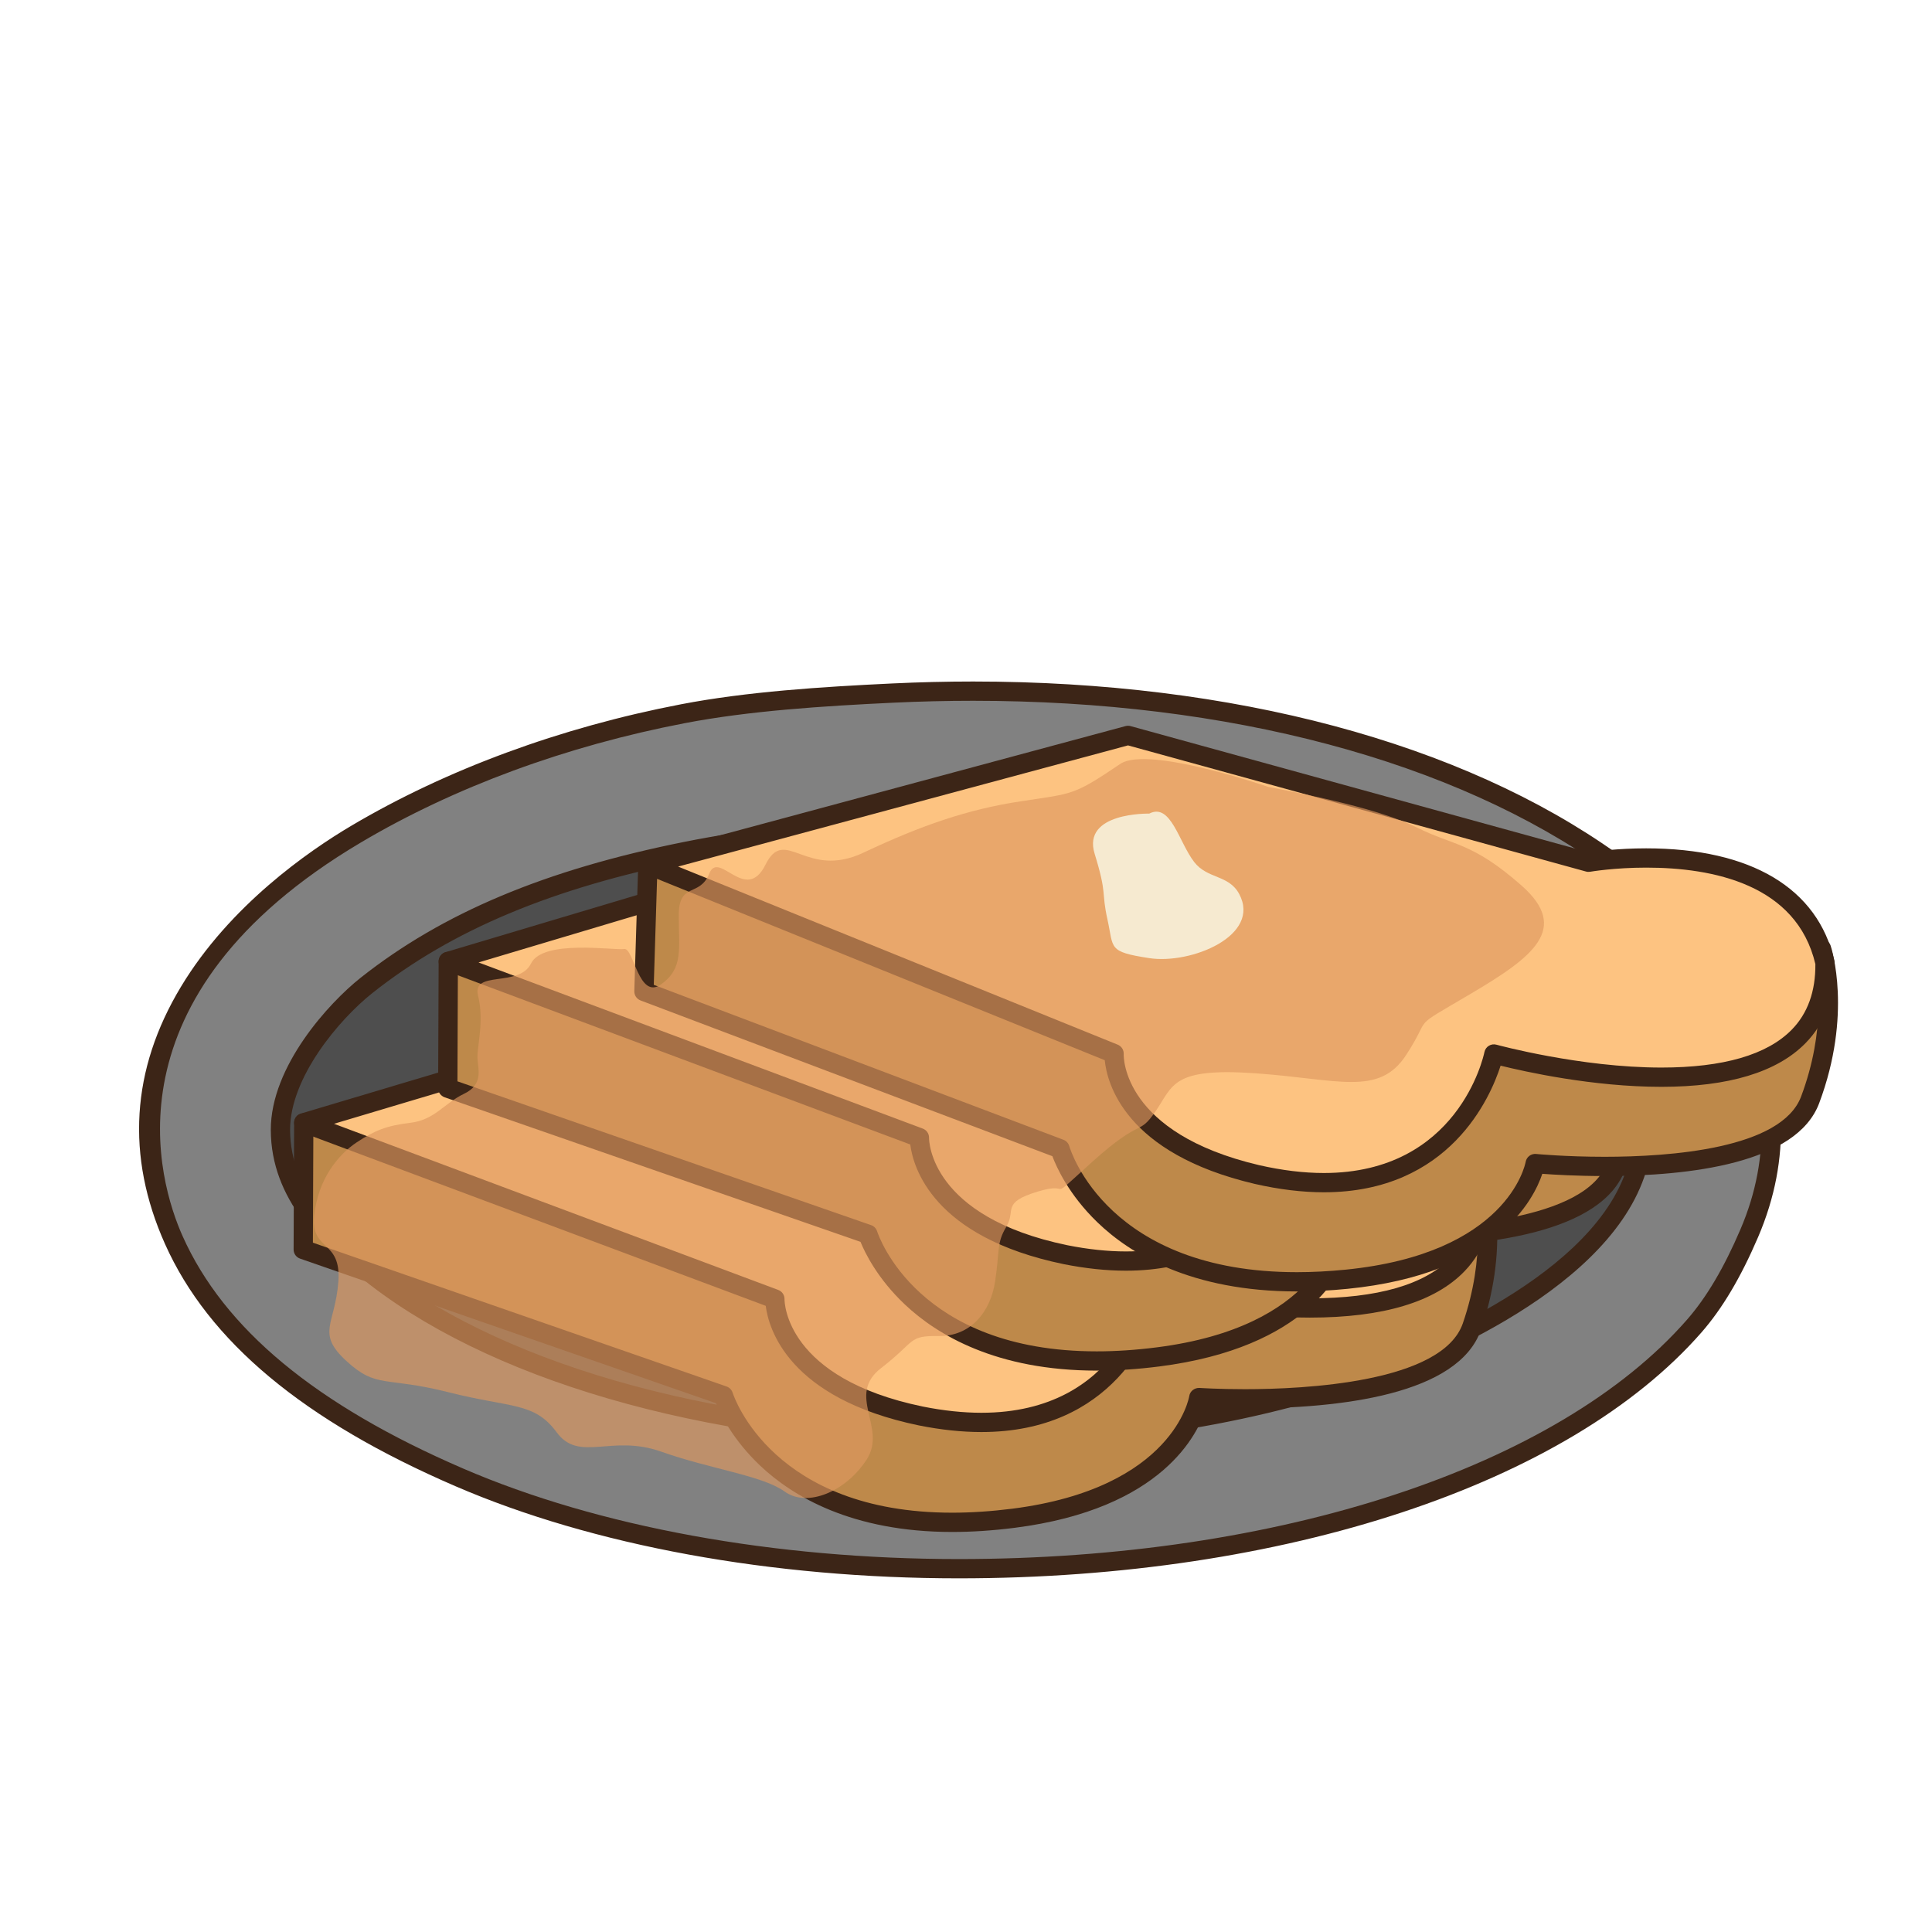
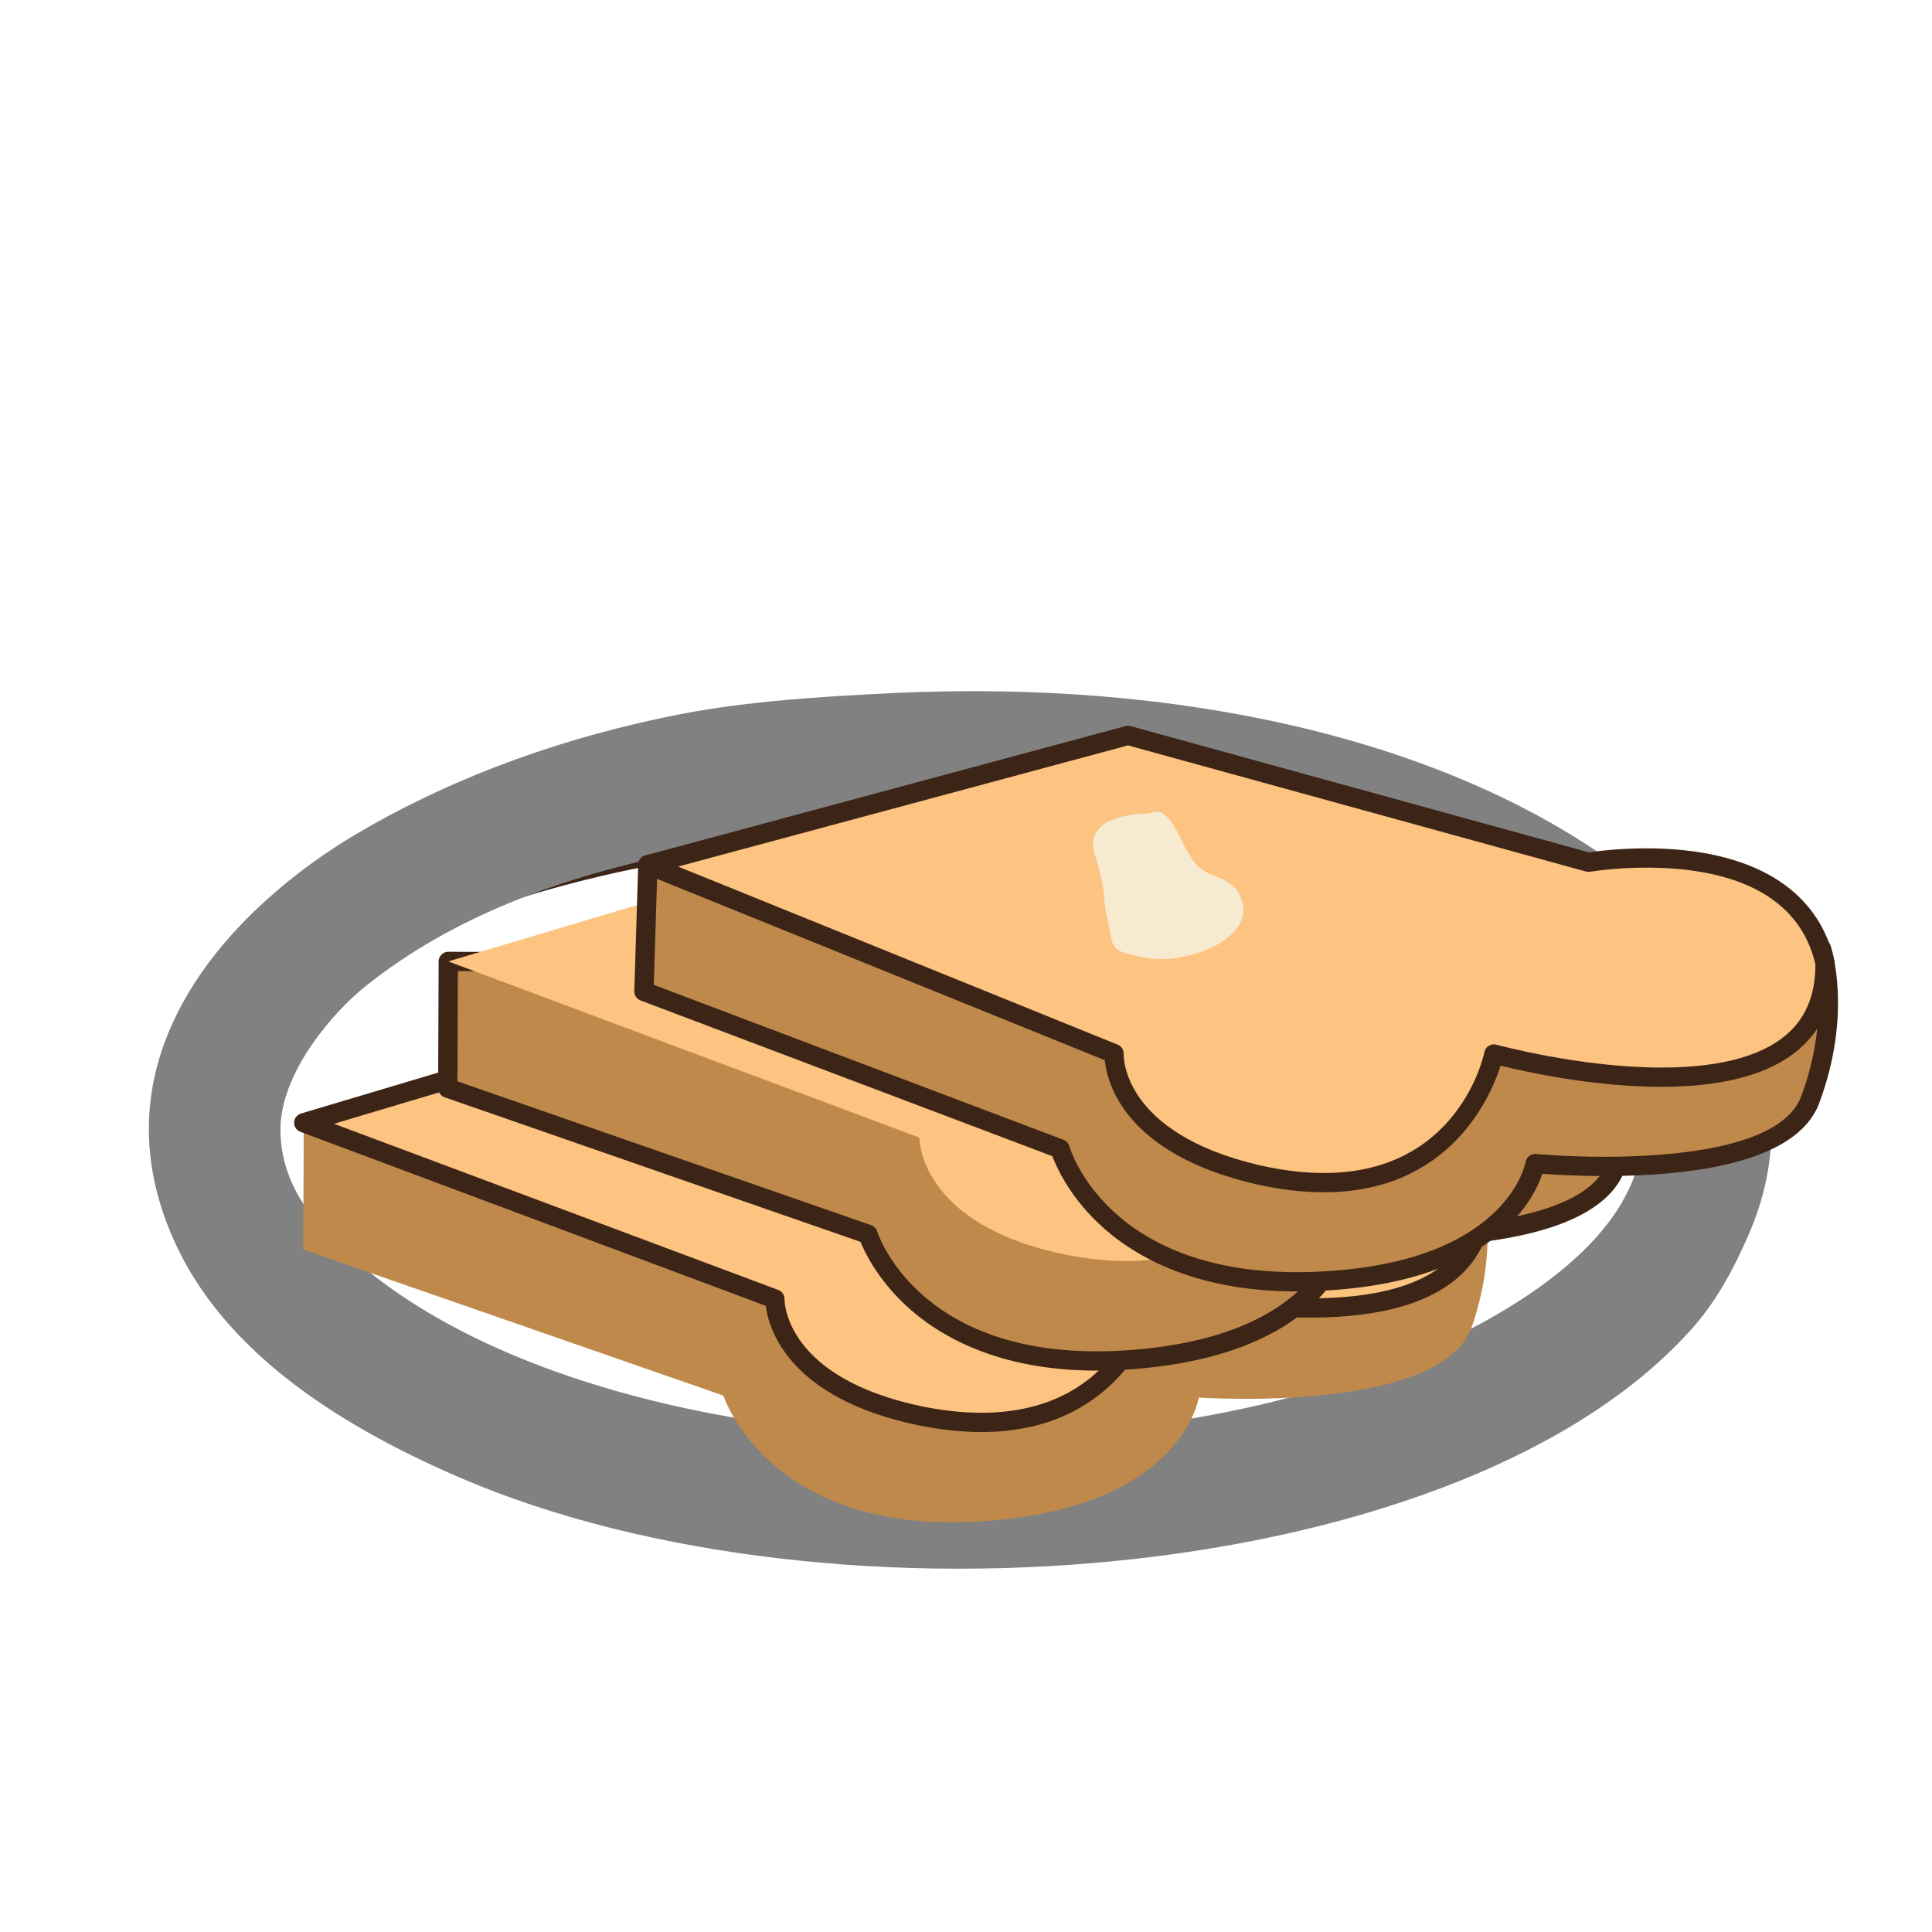
<svg xmlns="http://www.w3.org/2000/svg" version="1.1" id="Layer_1" x="0px" y="0px" width="500px" height="500px" viewBox="0 0 500 500" enable-background="new 0 0 500 500" xml:space="preserve">
  <g id="Layer_1_copy_30">
    <g>
      <g>
-         <path fill="#4E4E4E" d="M442.193,300.125c0,47.439-87.374,85.9-195.155,85.9c-107.777,0-195.148-38.461-195.148-85.9     c0-47.448,87.371-85.908,195.148-85.908C354.819,214.217,442.193,252.676,442.193,300.125z" />
        <path fill="#3C2517" d="M247.038,388.52c-108.98,0-197.644-39.652-197.644-88.396s88.663-88.402,197.644-88.402     c108.983,0,197.646,39.659,197.646,88.402C444.685,348.867,356.021,388.52,247.038,388.52z M247.038,216.709     c-106.23,0-192.657,37.421-192.657,83.415c0,45.992,86.427,83.41,192.657,83.41c106.234,0,192.661-37.418,192.661-83.41     C439.699,254.13,353.272,216.709,247.038,216.709z" />
      </g>
      <g>
        <path fill="#818181" d="M231.041,179.368c75.156-3.58,142.042,12.203,186.068,43.619c24.839,17.73,53.876,53.49,35.607,96.152     c-3.461,8.086-8.093,17-14.244,24.036c-58.259,66.601-222.248,81.187-319.604,39.17c-33.426-14.428-61.488-33.668-73.891-61.43     c-21.99-49.211,16.852-87.082,47.184-105.049c23.133-13.698,51.802-24.867,84.571-31.157     C193.245,181.535,212.115,180.266,231.041,179.368z M177.626,220.317c-32.724,6.551-60.286,16.885-82.79,34.721     c-8.696,6.896-22.291,22.612-22.259,37.389c0.04,17.425,13.58,29.572,24.929,38.277c58.858,45.164,180.346,53.692,260.842,23.155     c24.645-9.356,66.771-30.528,66.771-61.434c0-17.791-14.212-31.333-27.6-40.953c-40.853-29.35-101.064-40.461-165.584-37.39     C212.089,215.032,194.58,216.923,177.626,220.317z" />
-         <path fill="#3C2517" d="M248.125,408.471c-48.373,0-94.626-8.466-130.245-23.837c-39.316-16.971-63.906-37.479-75.18-62.7     c-10.157-22.742-8.776-45.131,4.117-66.543c12.662-21.041,33.049-35.138,44.076-41.668c24.638-14.591,54.161-25.47,85.374-31.46     c16.925-3.256,36.271-4.512,54.657-5.385c6.993-0.333,14.033-0.502,20.917-0.502c67.22,0,126.425,15.833,166.715,44.582     c29.22,20.857,54.139,57.861,36.454,99.164c-4.479,10.455-9.271,18.533-14.659,24.693     C406.005,384.078,332.349,408.471,248.125,408.471z M251.842,181.362c-6.808,0-13.765,0.166-20.682,0.496     c-18.2,0.864-37.335,2.105-53.955,5.3c-30.656,5.883-59.62,16.552-83.771,30.854c-67.282,39.856-52.358,88.06-46.18,101.888     c10.736,24.027,34.486,43.701,72.603,60.156c35.01,15.108,80.56,23.428,128.268,23.428c82.829,0,155.048-23.736,188.474-61.953     c5.035-5.76,9.562-13.406,13.827-23.375c16.521-38.583-7.129-73.41-34.768-93.139     C376.21,196.865,318.031,181.362,251.842,181.362z M249.964,374.408c-0.007,0-0.007,0-0.014,0     c-62.363-0.004-119.919-15.6-153.965-41.725c-12.783-9.808-25.859-22.257-25.902-40.25c-0.036-16.535,15.159-32.97,23.199-39.351     c21.229-16.822,47.873-28.007,83.854-35.211c16.421-3.286,33.797-5.282,54.68-6.279c6.924-0.33,13.857-0.497,20.603-0.497     c60.955,0,111.634,13.264,146.558,38.356c19.271,13.848,28.64,27.903,28.64,42.975c0,34.117-47.82,55.959-68.383,63.765     C327.823,368.107,290.041,374.408,249.964,374.408z M252.418,216.083c-6.669,0-13.52,0.166-20.363,0.492     c-20.629,0.984-37.77,2.95-53.942,6.187c-35.175,7.043-61.146,17.919-81.729,34.228c-8.583,6.811-21.344,21.867-21.311,35.434     c0.036,15.828,12.128,27.234,23.951,36.301c33.204,25.479,89.627,40.695,150.927,40.695c0,0,0.01,0,0.014,0     c38.914,0,77.091-6.352,107.502-17.891c19.589-7.439,65.159-28.088,65.159-59.103c0-13.348-8.687-26.081-26.559-38.93     C361.995,229.02,312.323,216.083,252.418,216.083z" />
      </g>
    </g>
    <g>
      <path fill="#BE894A" d="M78.61,290.572l-0.129,32.803l108.738,37.803c0,0,12.598,39.695,75.055,31.746    c44.18-5.623,47.969-31.244,47.969-31.244s62.855,4.354,70.693-18.397c7.843-22.748,1.883-39.189,1.883-39.189l-119.768,9.097    L95.469,290.641L78.61,290.572z" />
-       <path fill="#3C2517" d="M246.432,396.471c-26.024,0-41.347-9.289-49.615-17.08c-7.182-6.767-10.425-13.537-11.521-16.242    L77.663,325.73c-1.011-0.349-1.684-1.299-1.677-2.365l0.133-32.803c0-0.66,0.265-1.297,0.735-1.765    c0.471-0.463,1.176-0.635,1.766-0.719l16.858,0.065c0.109,0,0.216,0.008,0.321,0.021l167.325,22.519l119.505-9.076    c1.189-0.084,2.153,0.586,2.534,1.635c0.255,0.707,6.165,17.535-1.868,40.854c-5.813,16.869-36.439,20.41-61.107,20.41    c-4.419,0-7.938-0.123-10.021-0.221c-2.04,6.705-11.227,26.23-49.582,31.113C256.996,396.109,251.562,396.471,246.432,396.471z     M80.979,321.605l107.06,37.219c0.742,0.26,1.321,0.85,1.56,1.602c0.404,1.258,10.585,31.057,56.834,31.057    c4.922,0,10.144-0.348,15.527-1.03c41.82-5.322,45.782-28.896,45.815-29.136c0.191-1.289,1.354-2.17,2.641-2.123    c0.046,0.002,4.826,0.326,11.773,0.326c15.188,0,51.09-1.658,56.394-17.051c6.009-17.443,3.607-31.027,2.411-35.736    l-117.752,8.943c-0.176,0.014-0.348,0.006-0.523-0.016L95.297,293.132l-14.202-0.057L80.979,321.605z" />
    </g>
    <g>
      <path fill="#FDC381" d="M201.925,253.764l120.025,29.594c0,0,52.897-10.722,61.869,24.399    c2.084,47.394-85.021,25.863-85.021,25.863s-7.646,43.403-60.458,32.84c-38.242-7.899-37.802-30.289-37.802-30.289L78.609,290.57    L201.925,253.764z" />
      <path fill="#3C2517" d="M253.98,370.611c-5.044,0-10.472-0.572-16.129-1.705c-33.886-7.004-38.941-25.102-39.68-30.959    L77.739,292.908c-1.004-0.379-1.656-1.354-1.62-2.42c0.036-1.072,0.752-2,1.778-2.305l123.315-36.812    c0.424-0.125,0.878-0.135,1.309-0.029l119.495,29.465c1.975-0.361,8.828-1.481,17.461-1.481c25.568,0,42.176,9.879,46.761,27.817    c0.043,0.166,0.065,0.338,0.072,0.506c0.385,8.707-2.051,15.869-7.237,21.289c-7.656,8-21.14,12.056-40.071,12.056    c-16.577,0-32.452-3.099-38.382-4.396C298.214,344.895,288.007,370.611,253.98,370.611z M86.438,290.835l114.977,43    c0.986,0.371,1.64,1.328,1.616,2.388c-0.003,0.813,0.305,20.459,35.817,27.797c5.317,1.062,10.416,1.604,15.132,1.604    c36.229,0,42.133-31.113,42.365-32.438c0.118-0.68,0.516-1.278,1.092-1.656c0.58-0.375,1.293-0.497,1.962-0.331    c0.195,0.051,19.697,4.807,39.602,4.807c17.518,0,29.788-3.537,36.467-10.519c4.222-4.409,6.143-10.088,5.87-17.36    c-5.188-19.678-25.606-23.815-41.86-23.815c-9.529,0-16.961,1.475-17.033,1.489c-0.361,0.074-0.735,0.066-1.091-0.024    l-119.366-29.433L86.438,290.835z" />
    </g>
    <g>
      <path fill="#BE894A" d="M116.015,248.814l-0.133,32.807l108.742,37.801c0,0,12.599,39.695,75.051,31.748    c44.184-5.627,47.969-31.246,47.969-31.246s62.86,4.352,70.698-18.4c7.838-22.748,1.882-39.187,1.882-39.187l-119.771,9.097    l-167.583-22.55L116.015,248.814z" />
      <path fill="#3C2517" d="M283.837,354.712c-26.028,0-41.348-9.285-49.619-17.075c-7.179-6.767-10.422-13.539-11.519-16.246    l-107.636-37.414c-1.003-0.353-1.676-1.304-1.676-2.365l0.133-32.807c0.003-0.663,0.268-1.295,0.738-1.76    c0.467-0.467,1.097-0.725,1.756-0.725h0.01l16.855,0.068c0.106,0,0.216,0.008,0.321,0.023l167.325,22.514l119.505-9.076    c1.198-0.084,2.152,0.582,2.534,1.637c0.258,0.705,6.168,17.533-1.868,40.851c-5.812,16.871-36.438,20.416-61.107,20.416    c-4.416,0-7.935-0.125-10.019-0.226c-2.044,6.705-11.228,26.23-49.582,31.117C294.4,354.354,288.965,354.712,283.837,354.712z     M118.384,279.848l107.059,37.219c0.742,0.26,1.318,0.852,1.557,1.602c0.411,1.262,10.581,31.061,56.838,31.061    c4.919,0,10.145-0.348,15.523-1.035c41.822-5.321,45.785-28.896,45.817-29.135c0.192-1.289,1.379-2.166,2.639-2.123    c0.046,0.002,4.825,0.328,11.772,0.328c15.188,0,51.093-1.66,56.395-17.051c6.012-17.445,3.606-31.027,2.414-35.738    l-117.757,8.943c-0.172,0.014-0.344,0.01-0.522-0.014l-167.417-22.529l-14.205-0.057L118.384,279.848z" />
    </g>
    <g>
      <path fill="#FDC381" d="M239.329,212.002l120.021,29.596c0,0,52.898-10.72,61.873,24.402c2.08,47.393-85.021,25.861-85.021,25.861    s-7.644,43.404-60.458,32.845c-38.239-7.904-37.802-30.293-37.802-30.293l-121.927-45.6L239.329,212.002z" />
-       <path fill="#3C2517" d="M291.383,328.854c-5.045,0-10.472-0.572-16.13-1.701c-33.887-7.008-38.938-25.105-39.677-30.963    L115.14,251.15c-1.003-0.375-1.656-1.351-1.616-2.419c0.033-1.069,0.749-2.001,1.775-2.306l123.315-36.812    c0.427-0.127,0.877-0.138,1.312-0.031l119.495,29.465c1.976-0.361,8.828-1.481,17.461-1.481c25.568,0,42.176,9.879,46.757,27.813    c0.043,0.17,0.066,0.335,0.076,0.512c0.381,8.705-2.054,15.867-7.241,21.287c-7.655,8-21.136,12.059-40.067,12.059    c-16.577,0-32.455-3.098-38.382-4.399C335.615,303.136,325.408,328.854,291.383,328.854z M123.843,249.079l114.97,42.999    c0.994,0.369,1.644,1.326,1.623,2.387c-0.007,0.811,0.302,20.459,35.812,27.801c5.32,1.062,10.422,1.604,15.136,1.604    c36.229,0,42.132-31.115,42.367-32.438c0.119-0.683,0.517-1.279,1.093-1.656c0.58-0.377,1.286-0.496,1.958-0.332    c0.195,0.047,19.701,4.807,39.604,4.807c17.518,0,29.788-3.537,36.467-10.518c4.221-4.406,6.139-10.09,5.87-17.361    c-5.188-19.675-25.607-23.816-41.86-23.816c-9.534,0-16.961,1.474-17.037,1.491c-0.356,0.069-0.731,0.066-1.09-0.023    L239.39,214.589L123.843,249.079z" />
    </g>
    <g>
      <path fill="#BE894A" d="M167.671,223.791l-1.018,32.791l107.679,40.721c0,0,11.521,40.021,74.166,33.764    c44.318-4.428,48.798-29.938,48.798-29.938s62.717,6.05,71.168-16.481c8.451-22.526,2.938-39.124,2.938-39.124l-119.973,5.86    l-166.914-27.067L167.671,223.791z" />
      <path fill="#3C2517" d="M335.661,334.225c-27.394,0-43.222-9.744-51.677-17.916c-7.387-7.14-10.58-14.281-11.631-17.089    l-106.582-40.306c-1-0.381-1.643-1.35-1.613-2.411l1.018-32.791c0.022-0.661,0.305-1.287,0.788-1.739    c0.477-0.454,1.083-0.719,1.782-0.676l16.849,0.523c0.106,0.003,0.216,0.013,0.321,0.03l166.655,27.025l119.707-5.847    c1.173-0.043,2.137,0.646,2.487,1.702c0.238,0.713,5.691,17.704-2.968,40.788c-5.841,15.573-33.42,18.84-55.529,18.84    c-7.247,0-13.142-0.354-16.119-0.576c-2.224,6.647-11.934,25.92-50.403,29.766C344.251,333.996,339.849,334.225,335.661,334.225z     M169.198,254.876l106.015,40.095c0.735,0.278,1.299,0.889,1.516,1.643c0.391,1.33,10.16,32.625,58.934,32.625    c4.021,0,8.259-0.223,12.589-0.652c41.675-4.164,46.412-26.936,46.591-27.904c0.238-1.268,1.381-2.156,2.693-2.037    c0.076,0.008,7.672,0.729,17.736,0.729c16.809,0,45.766-2.026,50.856-15.603c6.45-17.193,4.43-30.897,3.369-35.66l-117.944,5.762    c-0.176,0.003-0.348-0.004-0.521-0.028L184.277,226.8l-14.191-0.44L169.198,254.876z" />
    </g>
    <g>
-       <path fill="#FDC381" d="M291.934,190.322l119.181,32.826c0,0,53.17-9.287,61.189,26.063c0.802,47.43-85.688,23.559-85.688,23.559    s-8.815,43.182-61.323,31.194c-38.014-8.932-36.97-31.299-36.97-31.299L167.672,223.79L291.934,190.322z" />
+       <path fill="#FDC381" d="M291.934,190.322l119.181,32.826c0,0,53.17-9.287,61.189,26.063c0.802,47.43-85.688,23.559-85.688,23.559    s-8.815,43.182-61.323,31.194c-38.014-8.932-36.97-31.299-36.97-31.299L167.672,223.79z" />
      <path fill="#3C2517" d="M342.608,308.562c-5.568,0-11.578-0.729-17.873-2.166c-33.688-7.914-38.245-26.146-38.828-32.019    l-119.171-48.277c-0.993-0.403-1.62-1.393-1.554-2.463c0.063-1.07,0.806-1.978,1.839-2.256l124.262-33.469    c0.428-0.113,0.878-0.113,1.309,0.005l118.66,32.682c1.766-0.273,7.436-1.047,14.772-1.047c27.15,0,44.452,10.337,48.711,29.104    c0.036,0.17,0.06,0.342,0.06,0.511c0.146,8.573-2.397,15.583-7.561,20.831c-7.354,7.479-19.887,11.271-37.263,11.272h-0.007    c-17.743,0-35.316-3.92-41.61-5.479C385.773,283.876,375.216,308.562,342.608,308.562z M175.485,224.268l113.774,46.089    c0.98,0.395,1.603,1.367,1.554,2.425c-0.026,0.815-0.248,20.46,35.05,28.759c5.913,1.348,11.552,2.033,16.746,2.033    c34.657,0,41.3-30.03,41.564-31.307c0.144-0.679,0.553-1.269,1.144-1.625c0.587-0.358,1.292-0.461,1.961-0.275    c0.219,0.057,21.701,5.916,42.688,5.916c0.004,0,0.007,0,0.007,0c15.987,0,27.327-3.289,33.704-9.775    c4.142-4.214,6.201-9.932,6.14-16.998c-4.851-20.628-26.474-24.97-43.791-24.97c-8.257,0-14.422,1.055-14.484,1.066    c-0.36,0.062-0.735,0.045-1.09-0.055l-118.527-32.644L175.485,224.268z" />
    </g>
    <g opacity="0.65">
-       <path fill="#DE985F" d="M328.171,203.636c0,0-31.101-10.751-38.231-5.943c-12.174,8.21-12.049,7.604-25.765,9.683    c-13.711,2.077-25.763,6.233-40.724,13.297c-14.96,7.064-20.251-7.146-25.35,3.117c-5.098,10.262-12.048-3.949-14.543,2.284    c-2.494,6.235-7.897,2.079-7.897,10.807c0,8.726,1.249,13.712-4.568,17.869c-5.82,4.152-7.066-9.562-9.561-9.144    c-2.495,0.418-21.003-2.577-24.101,3.74c-3.098,6.317-15.374,1.66-13.715,8.312c1.663,6.648-0.305,13.294-0.152,16.206    c0.152,2.907,1.601,6.79-3.488,9.213c-5.085,2.422-7.579,6.748-13.811,7.493c-6.235,0.744-9.303,1.984-14.003,5.104    c-4.698,3.121-9.979,9.47-10.933,18.916c-0.954,9.445,7.066,6.021,6.234,17.14c-0.835,11.117-5.82,13.235,2.077,20.487    c7.895,7.253,9.941,3.927,26.373,8.084c16.432,4.154,22.245,2.494,28.062,10.39c5.82,7.895,14.133,0.418,27.016,4.985    c12.88,4.57,26.178,6.154,31.995,10.349c5.817,4.197,15.792,0.041,21.194-8.271c5.403-8.309-5.402-16.623,3.74-23.686    c9.144-7.064,6.885-8.402,14.961-8.31c8.074,0.093,13.296-6.028,14.542-14.028c1.246-7.998,0.295-9.922,2.908-14.232    c2.617-4.311-1.461-6.234,8.203-9.141c9.663-2.908,1.361,3.717,14.231-7.84c12.866-11.558,11.645-6.291,16.213-12.941    c4.571-6.645,4.154-11.322,25.763-9.814c21.613,1.508,32.002,6.074,39.064-4.728c7.062-10.804,0.418-6.231,16.624-15.789    c16.206-9.561,25.952-16.898,13.188-28.119c-12.767-11.22-17.342-10.147-26.901-14.909    C357.261,209.453,339.584,205.846,328.171,203.636z" />
-     </g>
+       </g>
    <g>
      <path fill="#F6EAD0" d="M297.419,210.564c0,0-17.455-0.417-14.129,10.387c3.326,10.804,1.666,9.559,3.326,17.039    c1.659,7.479,0,8.309,10.803,9.972c10.803,1.666,29.089-5.817,23.272-16.62c-2.693-5.002-8.203-3.81-11.636-8.255    C305.071,217.929,303.001,207.664,297.419,210.564z" />
    </g>
  </g>
</svg>